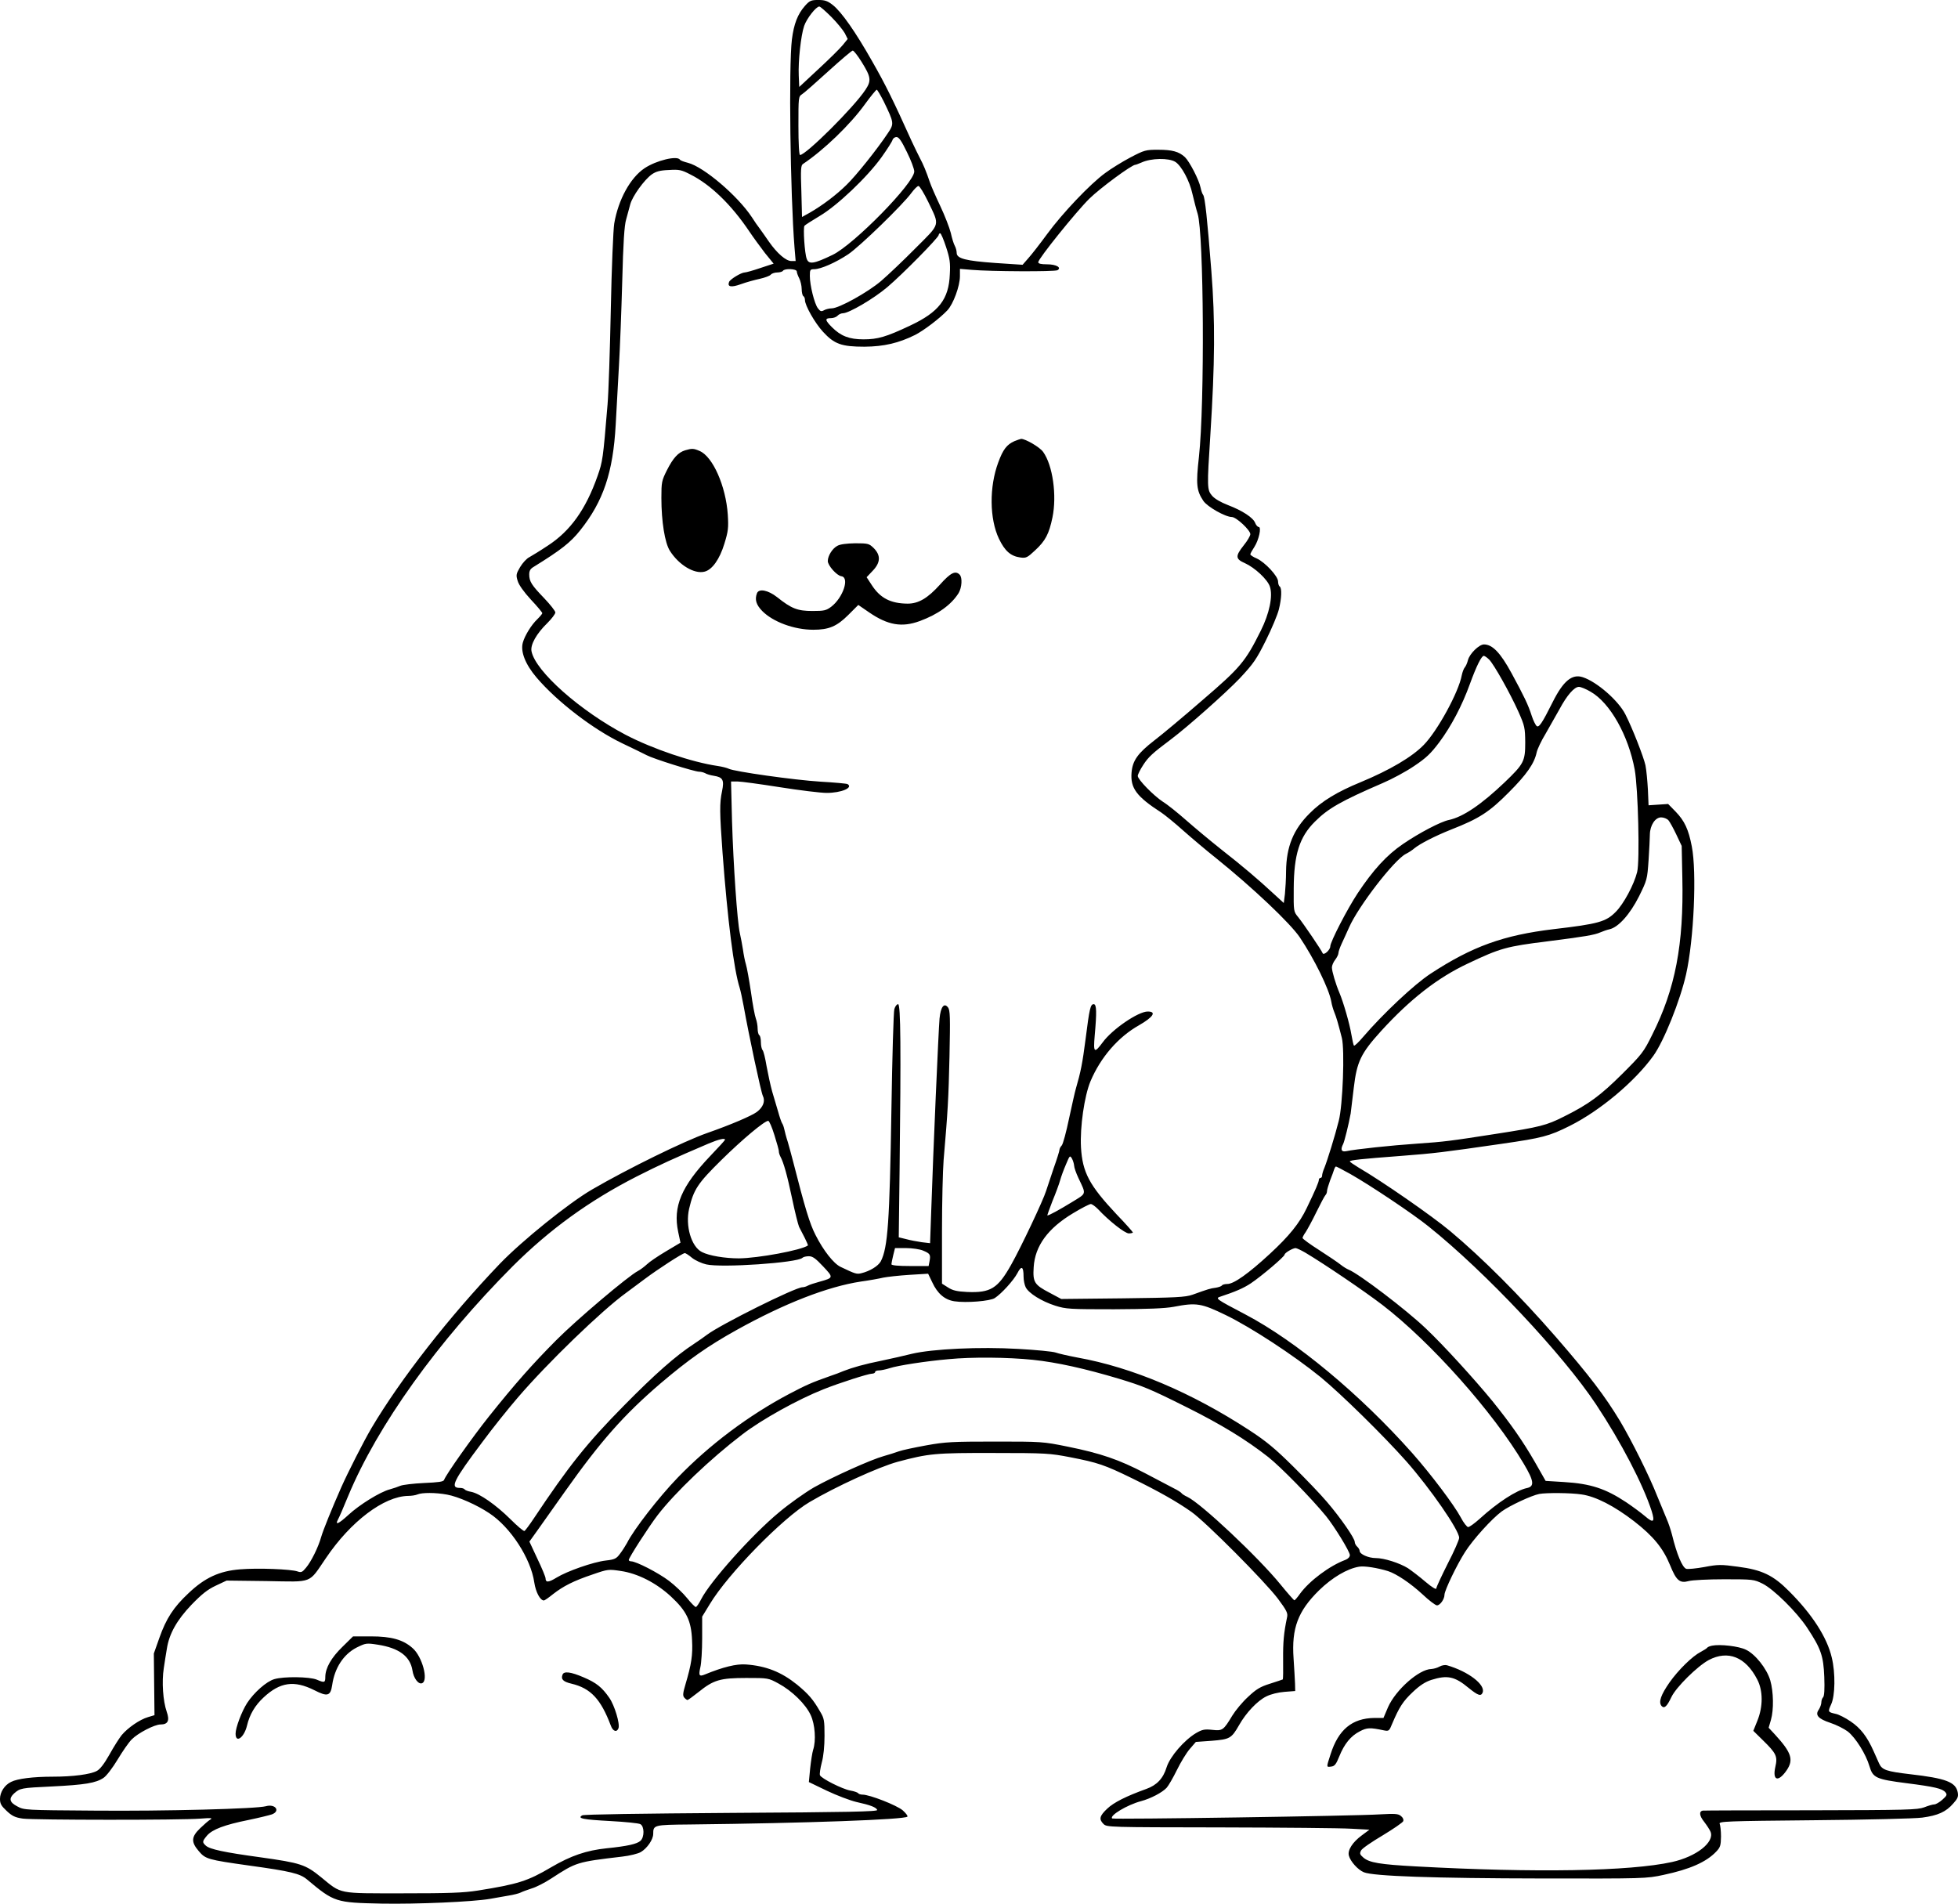
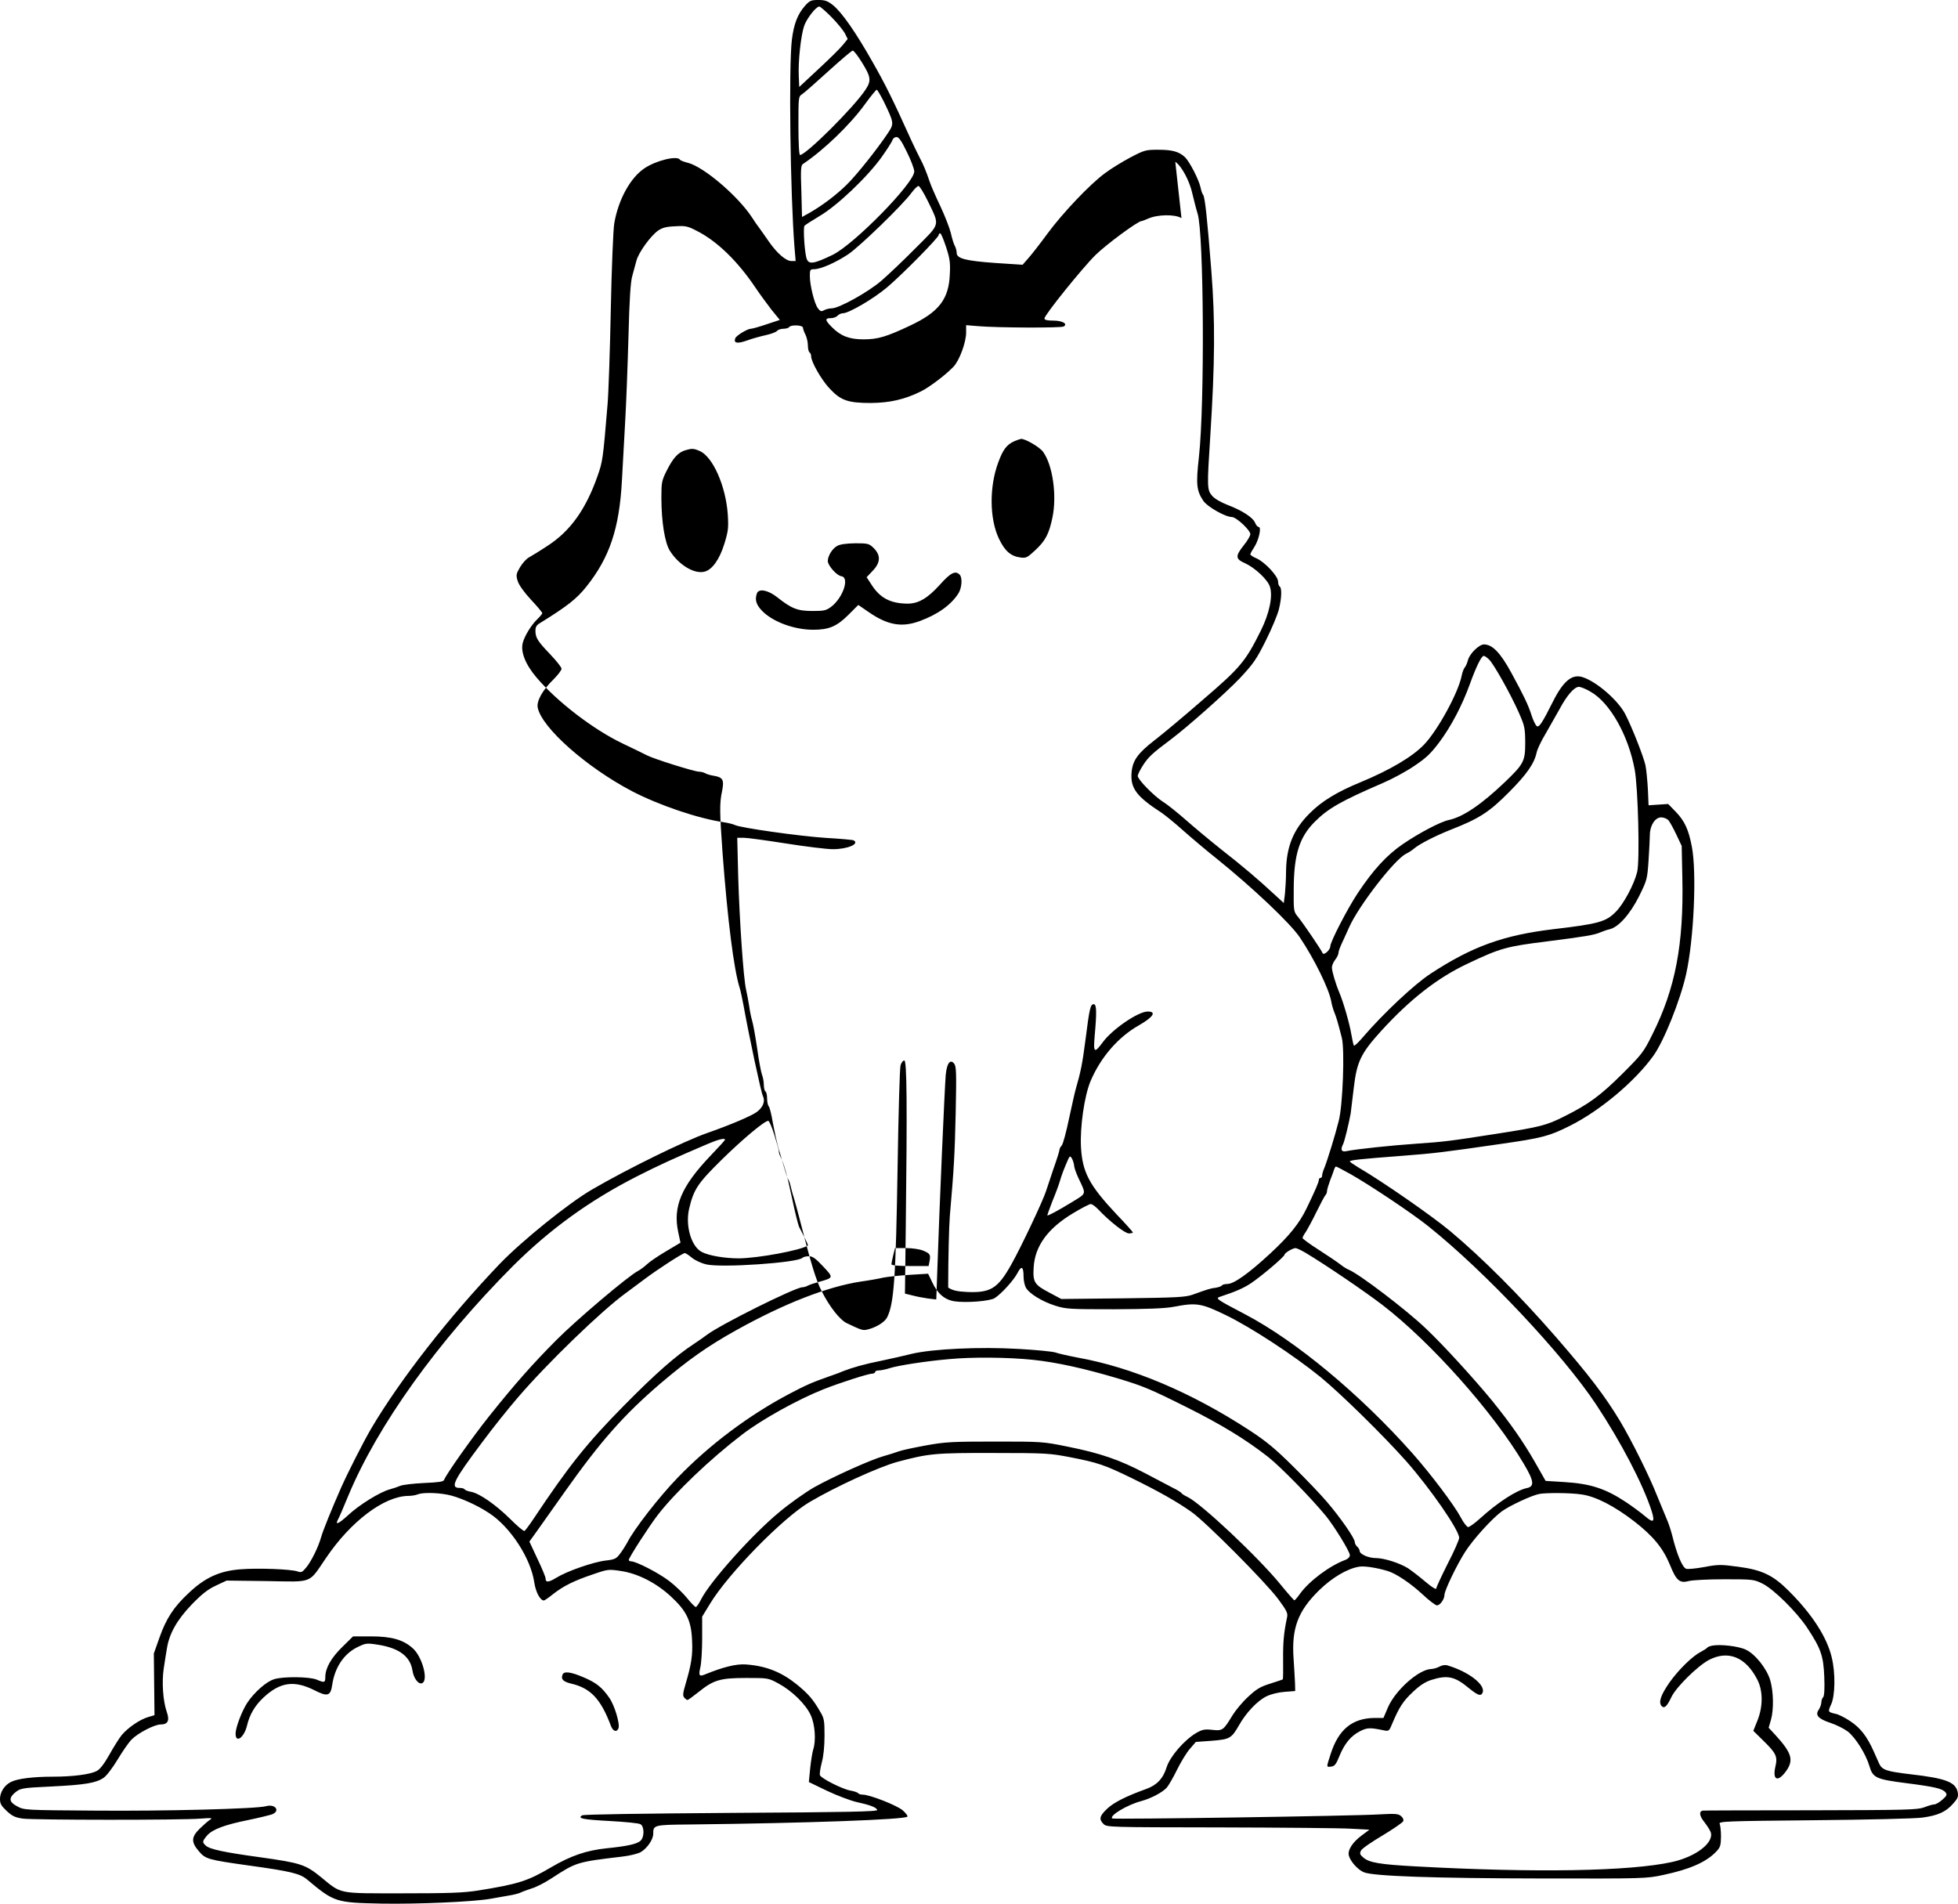
<svg xmlns="http://www.w3.org/2000/svg" version="1.0" viewBox="0 0 1200.165 1166.858" preserveAspectRatio="xMidYMid meet">
  <g transform="translate(-0.6,1168) scale(0.1,-0.1)" fill="#000000" stroke="none">
-     <path d="M4940 11644 c-45 -51 -68 -111 -80 -206 -20 -163 -10 -947 16 -1275 l7 -83 -26 0 c-33 0 -87 46 -138 119 -21 31 -47 67 -57 81 -11 14 -32 44 -47 68 -87 132 -295 309 -392 334 -24 6 -46 14 -49 19 -16 27 -145 -4 -217 -52 -87 -58 -161 -192 -186 -339 -6 -36 -16 -272 -21 -525 -5 -253 -14 -516 -20 -585 -28 -337 -30 -348 -61 -437 -72 -205 -167 -338 -306 -428 -45 -30 -96 -61 -112 -70 -17 -8 -42 -36 -57 -61 -24 -41 -26 -49 -15 -84 7 -25 38 -68 81 -115 39 -41 70 -79 70 -83 0 -5 -14 -21 -31 -38 -35 -33 -76 -99 -88 -142 -16 -55 15 -134 84 -215 127 -149 348 -318 525 -403 63 -30 131 -63 150 -73 41 -22 293 -101 321 -101 11 0 27 -4 37 -9 9 -6 33 -13 53 -16 56 -9 65 -25 51 -94 -16 -75 -15 -129 3 -379 31 -412 69 -714 105 -827 5 -16 16 -66 24 -110 32 -179 107 -531 118 -552 16 -32 2 -69 -36 -98 -32 -24 -160 -79 -306 -130 -140 -49 -485 -218 -705 -346 -143 -83 -428 -313 -565 -455 -311 -325 -610 -708 -788 -1009 -48 -82 -142 -267 -184 -361 -57 -129 -112 -265 -123 -304 -18 -64 -61 -151 -93 -189 -23 -28 -30 -31 -52 -23 -39 14 -244 22 -351 13 -128 -10 -217 -51 -317 -146 -92 -86 -137 -155 -179 -274 l-34 -96 2 -189 2 -189 -40 -12 c-51 -15 -123 -65 -161 -110 -16 -20 -50 -74 -76 -121 -31 -55 -58 -90 -77 -99 -39 -21 -146 -35 -269 -35 -120 0 -217 -12 -256 -32 -40 -19 -68 -63 -68 -104 0 -30 8 -43 41 -74 33 -31 51 -40 99 -47 68 -9 970 -10 1089 0 66 5 76 4 60 -6 -11 -6 -39 -31 -62 -53 -55 -53 -57 -84 -8 -141 41 -48 54 -52 310 -88 254 -35 310 -49 353 -85 167 -140 176 -142 457 -148 218 -4 558 11 664 29 31 6 82 14 114 20 32 5 66 14 75 19 9 5 40 16 67 25 28 8 82 36 120 61 154 100 155 101 434 134 46 5 98 18 115 28 39 23 76 77 76 111 0 55 3 56 222 58 720 8 1318 30 1336 48 4 4 -9 21 -29 39 -37 31 -202 96 -246 96 -12 0 -24 4 -27 9 -4 5 -25 12 -48 16 -49 9 -178 74 -186 94 -3 8 2 42 11 77 11 39 17 101 17 165 0 93 -2 107 -27 148 -43 75 -71 107 -141 165 -97 78 -190 115 -315 124 -58 4 -139 -16 -249 -61 -36 -15 -41 -8 -29 44 6 24 11 104 11 177 l0 133 47 77 c112 186 448 529 611 625 161 95 423 215 540 247 191 51 230 55 592 54 316 0 342 -2 466 -26 170 -33 211 -47 379 -129 165 -81 273 -142 364 -206 88 -62 450 -426 530 -532 55 -74 62 -89 56 -115 -20 -95 -25 -153 -24 -259 1 -65 0 -119 -2 -121 -2 -1 -37 -13 -78 -26 -61 -19 -85 -34 -135 -81 -34 -31 -77 -83 -96 -114 -55 -91 -60 -95 -124 -88 -47 5 -61 2 -99 -20 -72 -43 -159 -143 -180 -209 -21 -69 -60 -110 -124 -133 -125 -45 -200 -83 -240 -121 -48 -45 -52 -65 -23 -94 20 -20 34 -20 713 -21 380 -1 743 -4 805 -8 l112 -6 -47 -35 c-57 -42 -88 -91 -79 -124 9 -35 55 -87 92 -102 57 -24 431 -37 1089 -38 630 -1 642 -1 748 22 160 34 261 78 322 142 26 27 29 38 30 93 0 34 -4 69 -8 78 -8 15 39 17 575 22 333 3 619 10 666 16 97 13 146 35 191 87 27 30 32 42 27 68 -12 63 -73 86 -291 111 -145 17 -173 26 -191 66 -6 13 -21 47 -33 74 -41 92 -81 143 -142 184 -32 22 -74 43 -91 46 -48 11 -49 12 -28 58 25 53 27 193 4 287 -29 124 -120 265 -261 406 -98 99 -167 132 -315 151 -103 14 -121 14 -205 -2 -50 -9 -100 -14 -111 -11 -24 8 -58 89 -87 208 -8 31 -23 76 -34 100 -10 23 -36 86 -57 138 -47 120 -156 339 -228 460 -94 155 -184 274 -393 515 -222 255 -451 484 -648 649 -114 95 -415 304 -564 391 -28 17 -51 33 -51 36 0 8 64 15 315 34 206 16 249 21 615 74 250 36 292 47 418 110 186 93 399 272 512 429 65 90 165 340 201 500 48 215 66 626 35 784 -20 104 -44 156 -99 213 l-46 47 -60 -4 -60 -4 -4 95 c-3 53 -9 120 -15 150 -11 51 -81 230 -123 312 -43 85 -175 200 -261 228 -66 22 -120 -23 -185 -153 -64 -128 -84 -158 -98 -146 -7 6 -21 34 -30 62 -22 69 -47 120 -124 262 -68 125 -117 176 -169 176 -30 0 -88 -57 -98 -96 -4 -16 -12 -36 -19 -44 -7 -8 -15 -30 -19 -49 -19 -104 -149 -341 -233 -427 -72 -74 -208 -154 -386 -228 -144 -59 -240 -117 -313 -191 -100 -99 -143 -204 -145 -355 0 -47 -4 -110 -7 -140 l-7 -55 -60 55 c-96 89 -191 170 -324 274 -68 54 -165 135 -215 179 -50 44 -113 95 -141 112 -58 38 -155 137 -155 159 0 9 15 39 34 68 31 48 57 72 168 155 104 78 338 286 423 375 85 91 102 116 160 232 36 72 72 158 80 191 17 68 19 131 5 140 -5 3 -10 17 -10 31 0 32 -80 118 -131 141 -22 9 -39 21 -39 25 0 5 11 25 25 46 27 42 45 122 26 122 -6 0 -16 11 -21 24 -12 33 -80 77 -167 110 -46 18 -82 39 -98 58 -30 36 -31 49 -10 373 28 442 30 700 6 1005 -25 321 -39 450 -50 465 -5 5 -12 26 -16 45 -10 49 -68 160 -96 187 -37 34 -78 45 -164 45 -76 0 -84 -2 -170 -47 -49 -26 -119 -69 -155 -96 -92 -67 -261 -245 -355 -373 -44 -60 -96 -127 -116 -149 l-35 -40 -167 11 c-182 13 -237 27 -237 62 0 12 -5 31 -11 42 -7 12 -18 48 -25 80 -8 32 -37 107 -65 166 -28 59 -57 125 -64 147 -22 65 -40 108 -60 145 -10 19 -33 67 -51 105 -116 257 -161 347 -239 484 -105 186 -191 308 -244 350 -32 25 -48 31 -89 31 -45 0 -53 -4 -82 -36z m162 -68 c35 -35 71 -80 82 -99 l18 -36 -31 -38 c-17 -21 -84 -87 -149 -147 l-117 -109 -3 69 c-4 89 13 246 33 305 16 46 73 119 93 119 6 0 39 -29 74 -64z m185 -275 c58 -93 61 -115 24 -171 -71 -108 -365 -400 -401 -400 -6 0 -10 71 -10 179 0 176 0 179 23 194 13 8 85 72 161 141 76 69 143 126 149 126 7 -1 31 -32 54 -69z m136 -243 c64 -132 64 -136 26 -193 -65 -98 -195 -261 -254 -318 -62 -61 -146 -125 -226 -171 l-47 -26 -4 157 c-5 134 -3 160 10 168 126 84 289 240 381 368 35 48 67 87 71 87 4 0 23 -33 43 -72z m142 -310 c25 -50 45 -104 45 -119 0 -71 -369 -447 -500 -511 -116 -56 -146 -60 -159 -25 -13 33 -23 190 -14 203 4 5 46 32 93 60 106 62 292 238 380 361 34 48 65 96 67 106 3 9 14 17 24 17 15 0 31 -24 64 -92z m1645 -60 c38 -24 88 -117 105 -196 10 -42 24 -97 32 -122 38 -122 44 -1163 8 -1490 -19 -169 -15 -207 27 -270 24 -36 135 -99 175 -99 28 -1 113 -81 113 -105 0 -10 -18 -41 -40 -68 -53 -67 -52 -84 7 -110 60 -27 139 -100 153 -144 19 -58 -3 -164 -56 -270 -94 -189 -125 -226 -357 -425 -116 -101 -249 -212 -295 -247 -102 -79 -134 -124 -140 -197 -8 -96 30 -147 183 -246 22 -15 83 -64 135 -111 52 -46 142 -122 200 -168 225 -181 454 -398 513 -485 90 -134 179 -316 193 -393 3 -20 12 -50 19 -67 12 -29 22 -63 46 -157 18 -73 6 -412 -19 -508 -23 -92 -70 -243 -88 -288 -8 -18 -14 -39 -14 -47 0 -8 -4 -15 -10 -15 -5 0 -10 -5 -10 -11 0 -14 -19 -59 -75 -175 -44 -92 -107 -170 -225 -279 -131 -121 -221 -185 -261 -185 -15 0 -30 -4 -33 -9 -3 -5 -20 -11 -38 -14 -33 -4 -46 -8 -143 -43 -44 -15 -99 -18 -427 -22 l-377 -4 -71 38 c-94 49 -104 65 -98 157 8 131 88 239 242 331 51 31 100 56 108 56 8 0 27 -14 44 -31 67 -72 165 -149 189 -149 14 0 25 3 25 6 0 3 -45 54 -101 112 -166 177 -208 256 -217 409 -7 125 21 316 58 405 62 147 170 272 298 344 87 50 109 84 53 84 -58 0 -217 -108 -276 -189 -52 -70 -58 -64 -49 41 13 144 12 193 -6 193 -20 0 -26 -25 -50 -215 -19 -147 -29 -198 -60 -305 -5 -16 -23 -97 -41 -180 -17 -82 -37 -157 -45 -166 -8 -8 -14 -21 -14 -27 0 -7 -16 -58 -36 -114 -19 -57 -40 -119 -46 -138 -17 -56 -154 -346 -214 -452 -82 -146 -126 -173 -270 -167 -61 3 -88 9 -116 27 l-38 24 0 321 c0 177 5 374 10 437 26 302 30 374 36 635 5 240 4 283 -9 300 -24 31 -45 4 -52 -68 -6 -63 -39 -815 -51 -1180 l-7 -197 -51 6 c-27 4 -71 12 -96 19 l-45 11 5 405 c9 752 7 1024 -9 1024 -8 0 -18 -13 -23 -30 -5 -16 -13 -294 -18 -617 -11 -689 -22 -845 -65 -929 -16 -29 -66 -60 -119 -73 -29 -7 -36 -5 -128 39 -42 20 -105 100 -153 195 -36 70 -64 163 -140 460 -8 30 -21 80 -30 110 -10 30 -19 66 -22 80 -3 14 -9 30 -13 35 -4 6 -15 37 -24 70 -10 33 -26 89 -37 125 -10 36 -25 105 -34 154 -8 49 -19 94 -25 100 -5 5 -10 27 -10 47 0 21 -4 41 -10 44 -5 3 -10 21 -10 40 0 19 -5 46 -11 62 -6 15 -20 89 -30 163 -11 74 -25 151 -31 170 -6 19 -14 60 -18 90 -5 30 -13 75 -19 100 -16 69 -40 421 -48 688 l-6 242 40 0 c22 0 138 -16 259 -35 120 -19 250 -35 287 -35 90 0 165 32 128 54 -4 3 -80 10 -167 15 -161 10 -528 62 -561 79 -10 5 -40 13 -68 17 -157 23 -397 104 -564 191 -278 146 -553 389 -577 512 -8 40 30 108 98 174 26 26 48 55 48 64 0 9 -31 48 -69 88 -77 80 -91 102 -91 145 0 23 7 35 28 47 168 104 224 148 284 223 142 178 202 355 218 648 5 98 14 261 20 363 6 102 15 334 20 515 6 238 13 344 24 380 8 28 19 69 25 92 13 50 86 151 132 184 26 18 50 25 105 27 63 4 77 1 131 -27 126 -63 253 -187 363 -351 24 -36 67 -94 95 -131 l53 -65 -82 -27 c-44 -15 -87 -27 -95 -27 -21 0 -89 -41 -96 -58 -12 -31 13 -35 72 -14 32 12 84 26 116 33 31 7 62 18 68 26 6 7 24 13 40 13 15 0 31 5 34 10 10 16 85 13 85 -4 0 -7 7 -27 15 -42 8 -16 15 -46 15 -66 0 -20 5 -40 10 -43 6 -3 10 -14 10 -24 0 -33 61 -141 111 -195 69 -75 113 -91 254 -91 119 1 209 22 310 72 53 27 152 102 198 151 36 38 77 149 77 209 l0 45 73 -6 c112 -10 510 -12 525 -2 27 16 -8 36 -64 36 -37 0 -54 4 -54 13 0 21 231 308 313 389 66 65 260 208 282 208 4 0 21 7 38 14 58 27 167 29 207 4z m-1515 -244 c72 -151 78 -130 -77 -285 -73 -74 -168 -164 -211 -201 -82 -70 -259 -168 -303 -168 -14 0 -35 -5 -46 -11 -18 -10 -24 -8 -39 12 -21 28 -49 140 -49 198 0 38 2 41 28 41 40 1 130 40 208 92 72 49 334 303 387 376 17 23 36 42 43 42 7 0 33 -43 59 -96z m110 -278 c23 -70 27 -97 23 -167 -6 -153 -67 -232 -244 -315 -146 -69 -198 -84 -285 -84 -87 0 -139 20 -193 74 -44 44 -45 56 -7 56 16 0 34 7 41 15 7 8 22 15 33 15 36 0 190 90 273 161 91 77 314 303 314 319 0 5 4 10 9 10 5 0 21 -38 36 -84z m3329 -2529 c29 -29 128 -205 180 -321 38 -86 40 -97 41 -186 0 -116 -8 -132 -127 -246 -142 -135 -253 -211 -341 -230 -50 -10 -183 -80 -281 -147 -100 -68 -183 -159 -278 -302 -63 -95 -168 -298 -168 -326 0 -22 -41 -58 -47 -41 -7 18 -116 179 -150 221 -28 34 -28 35 -27 175 1 208 35 316 130 410 81 81 160 126 417 237 54 23 140 69 190 103 75 50 103 77 155 146 73 98 140 225 188 358 40 110 71 172 85 172 5 0 20 -10 33 -23z m622 -197 c119 -68 231 -267 270 -477 21 -115 32 -561 15 -628 -19 -77 -83 -196 -131 -244 -60 -61 -106 -74 -380 -106 -309 -37 -500 -106 -755 -273 -100 -65 -293 -247 -413 -387 -28 -33 -53 -57 -57 -54 -3 4 -10 35 -16 70 -10 62 -48 195 -73 254 -23 54 -46 132 -46 155 0 12 9 33 20 47 11 14 20 33 20 41 0 9 9 34 19 56 11 23 31 68 46 101 57 130 277 415 348 451 18 9 41 24 52 34 34 28 125 75 225 115 174 68 235 108 355 229 109 109 156 177 170 244 4 19 28 71 55 115 26 45 64 113 85 150 46 86 91 137 119 137 11 0 44 -13 72 -30z m477 -788 c8 -9 30 -49 48 -87 l33 -70 4 -196 c9 -407 -43 -680 -184 -960 -53 -108 -64 -121 -184 -241 -134 -133 -205 -186 -358 -262 -107 -54 -146 -64 -417 -106 -283 -44 -312 -48 -485 -60 -150 -10 -377 -34 -432 -46 -30 -6 -37 9 -19 44 8 16 34 121 46 187 2 17 11 87 19 157 19 161 43 211 168 349 179 196 346 326 531 413 200 95 238 105 487 136 228 29 289 39 325 55 16 7 42 16 56 19 55 12 126 92 181 201 50 101 51 106 59 222 4 65 8 136 8 158 1 57 33 105 69 105 16 0 36 -8 45 -18z m-5480 -1930 c15 -48 28 -93 27 -100 0 -7 4 -20 9 -30 21 -39 42 -115 72 -257 17 -82 37 -161 43 -175 7 -14 23 -45 35 -68 12 -24 21 -45 19 -46 -40 -29 -305 -78 -423 -79 -85 0 -183 16 -227 39 -65 33 -102 161 -78 265 28 119 53 156 198 299 128 126 264 240 287 240 6 0 23 -39 38 -88z m-303 -28 c0 -3 -40 -47 -90 -99 -178 -187 -230 -311 -197 -466 l14 -66 -89 -53 c-49 -29 -102 -65 -116 -79 -15 -14 -40 -33 -55 -41 -59 -30 -378 -300 -502 -425 -147 -148 -253 -268 -412 -467 -102 -128 -264 -357 -275 -389 -4 -11 -33 -15 -124 -19 -65 -3 -130 -11 -144 -17 -14 -6 -43 -16 -65 -22 -60 -16 -186 -94 -254 -157 -60 -55 -83 -65 -63 -27 6 10 34 74 62 143 180 433 548 946 1009 1409 226 225 468 401 760 550 140 71 221 108 441 202 62 26 100 35 100 23z m2140 -159 c0 -11 12 -45 26 -75 49 -104 52 -92 -39 -148 -80 -49 -141 -82 -151 -82 -2 0 12 39 31 88 20 48 41 105 47 127 6 22 22 66 36 98 23 55 24 57 37 35 7 -13 12 -32 13 -43z m1693 -51 c122 -69 385 -245 479 -321 350 -280 824 -785 1027 -1091 154 -232 288 -490 341 -654 21 -68 11 -76 -41 -31 -26 22 -78 60 -115 85 -127 84 -218 114 -381 124 l-113 7 -66 116 c-75 130 -148 234 -260 373 -109 133 -300 343 -408 445 -119 114 -411 336 -474 361 -10 4 -32 17 -48 30 -16 13 -75 53 -131 89 -57 36 -103 70 -103 75 0 5 9 22 20 37 10 16 40 70 65 122 25 51 50 98 55 103 6 6 10 17 10 25 0 9 9 38 19 66 11 27 22 58 25 68 3 9 8 17 11 17 3 0 43 -21 88 -46z m-2620 -469 c44 -18 48 -25 41 -64 l-6 -31 -114 0 c-74 0 -114 4 -114 11 0 5 5 30 11 55 l11 44 68 0 c37 0 84 -7 103 -15z m2344 -13 c119 -71 358 -233 472 -320 297 -228 680 -658 867 -974 63 -106 67 -139 19 -149 -63 -13 -178 -87 -289 -188 -31 -28 -63 -51 -71 -51 -7 0 -28 26 -45 59 -42 78 -183 265 -298 395 -320 360 -712 686 -1022 849 -183 96 -187 99 -152 110 88 29 140 51 185 81 67 45 207 164 207 176 0 10 48 39 67 40 7 0 34 -13 60 -28z m-3759 -32 c20 -16 60 -34 87 -40 94 -22 559 10 589 40 6 6 23 10 40 10 23 0 41 -13 87 -62 65 -69 65 -70 -21 -94 -30 -8 -63 -19 -72 -24 -10 -6 -25 -10 -33 -10 -44 0 -503 -229 -585 -291 -14 -11 -50 -36 -80 -56 -112 -73 -240 -186 -430 -379 -228 -231 -338 -370 -552 -691 -26 -39 -52 -74 -57 -77 -5 -3 -44 30 -87 73 -88 87 -188 157 -240 167 -19 3 -37 10 -40 15 -3 5 -16 9 -30 9 -61 0 -40 43 140 283 62 84 160 206 217 272 180 210 514 533 662 640 23 17 76 56 117 87 76 57 228 156 243 157 5 1 25 -12 45 -29z m2032 -115 c0 -22 6 -51 13 -65 18 -37 99 -87 181 -113 67 -21 88 -22 361 -22 207 1 311 5 365 15 140 27 169 22 320 -51 156 -76 416 -246 582 -381 125 -103 384 -357 525 -516 147 -167 323 -421 323 -468 0 -12 -31 -83 -70 -158 -38 -76 -70 -144 -70 -152 0 -9 -26 6 -67 41 -36 31 -85 68 -107 83 -52 32 -146 62 -197 62 -45 0 -99 24 -99 44 0 7 -7 19 -15 26 -8 7 -15 20 -15 29 0 22 -86 147 -171 246 -37 44 -130 141 -206 216 -109 108 -165 155 -268 222 -357 233 -720 386 -1054 446 -58 11 -119 25 -135 31 -17 6 -119 16 -227 22 -237 14 -528 0 -654 -30 -44 -11 -127 -30 -185 -42 -105 -21 -179 -42 -235 -64 -16 -7 -52 -21 -80 -30 -116 -41 -145 -54 -250 -109 -250 -132 -491 -313 -685 -514 -114 -118 -269 -317 -311 -401 -10 -18 -29 -48 -43 -66 -22 -30 -33 -35 -87 -41 -77 -9 -237 -65 -302 -105 -49 -30 -67 -31 -67 -4 0 8 -22 62 -50 120 l-49 105 48 67 c26 37 103 145 170 240 218 308 361 470 585 662 174 148 291 230 467 328 293 163 558 266 762 297 51 7 112 18 137 24 25 5 97 13 160 17 l115 7 25 -52 c32 -70 77 -108 136 -117 73 -11 220 1 248 20 41 27 114 107 138 152 25 49 38 42 38 -21z m58 -510 c145 -15 320 -54 527 -116 148 -45 190 -62 410 -172 215 -107 369 -201 505 -308 76 -60 263 -251 354 -362 51 -63 146 -217 146 -239 0 -11 -11 -23 -27 -29 -97 -36 -220 -128 -278 -207 -16 -23 -32 -41 -35 -41 -3 0 -41 43 -85 97 -136 167 -488 498 -571 537 -18 8 -34 19 -36 23 -2 4 -23 18 -48 30 -25 13 -103 54 -175 92 -159 83 -272 122 -475 163 -152 31 -161 31 -445 31 -259 0 -304 -2 -420 -23 -71 -13 -148 -29 -170 -37 -22 -8 -63 -21 -92 -29 -77 -21 -314 -128 -428 -192 -55 -32 -151 -100 -213 -152 -166 -137 -423 -425 -478 -533 -13 -26 -28 -48 -33 -48 -5 0 -29 24 -53 54 -24 30 -74 78 -111 106 -66 50 -202 120 -233 120 -7 0 -14 4 -14 8 0 14 124 206 177 275 108 140 323 345 518 494 121 93 343 216 500 278 95 38 273 95 295 95 11 0 20 5 20 10 0 6 10 10 23 10 12 0 42 6 67 14 48 16 222 43 360 55 144 14 363 12 518 -4z m-3592 -826 c67 -12 183 -63 259 -114 131 -86 255 -278 276 -425 9 -59 36 -110 59 -110 4 0 29 17 56 39 63 49 125 81 244 121 92 32 97 32 170 21 105 -15 218 -73 308 -156 96 -89 125 -148 130 -268 5 -92 -4 -148 -40 -270 -16 -54 -18 -70 -8 -82 7 -8 16 -15 20 -15 4 0 34 22 68 49 92 74 132 86 292 86 135 0 135 0 198 -34 83 -45 166 -126 197 -193 27 -57 34 -158 15 -214 -5 -16 -13 -67 -18 -113 l-8 -84 110 -53 c61 -29 143 -60 181 -69 87 -19 122 -33 128 -49 4 -10 -177 -14 -893 -18 -555 -4 -904 -9 -915 -15 -33 -19 5 -26 173 -35 90 -5 173 -13 183 -19 25 -13 26 -79 1 -102 -22 -20 -81 -33 -208 -46 -124 -13 -218 -45 -341 -117 -142 -84 -203 -103 -448 -142 -89 -14 -176 -17 -460 -17 -402 0 -373 -6 -500 98 -97 79 -125 88 -374 123 -220 30 -309 49 -333 71 -23 21 -23 26 7 62 33 38 107 66 256 96 63 13 127 29 142 34 54 21 20 66 -37 50 -55 -16 -620 -31 -1056 -27 -420 3 -426 3 -468 26 -48 25 -53 48 -20 79 38 33 42 34 231 43 203 10 271 21 318 53 18 12 56 62 86 112 30 50 68 105 86 123 38 39 140 92 177 92 46 0 57 24 38 78 -23 66 -31 184 -18 267 6 39 14 93 19 120 14 91 62 176 151 269 63 65 98 93 149 117 l66 31 246 -3 c289 -5 254 -18 363 141 152 225 355 378 503 381 21 0 47 4 58 9 28 12 111 12 181 -1z m6954 1 c87 -12 201 -71 323 -165 117 -91 177 -164 220 -269 38 -94 59 -112 114 -97 21 6 119 11 219 11 176 0 181 -1 234 -27 68 -34 208 -172 273 -270 84 -127 100 -172 105 -301 3 -76 0 -118 -7 -125 -6 -6 -11 -20 -11 -32 0 -11 -7 -30 -15 -43 -25 -34 -5 -57 70 -82 37 -12 84 -36 107 -53 48 -38 111 -138 133 -213 21 -71 40 -80 228 -104 172 -22 219 -33 238 -56 11 -14 9 -20 -19 -45 -18 -16 -40 -29 -50 -29 -9 0 -37 -8 -62 -18 -41 -15 -103 -17 -695 -18 -357 0 -655 -1 -661 -2 -25 -4 -22 -32 8 -69 16 -21 34 -48 39 -61 25 -64 -87 -152 -236 -185 -258 -57 -837 -67 -1570 -27 -221 12 -286 23 -322 54 -22 19 -24 25 -14 44 6 12 66 53 132 92 66 40 123 79 126 87 4 10 -2 23 -14 32 -16 14 -36 15 -129 10 -152 -10 -1634 -32 -1641 -25 -18 17 91 83 177 106 60 16 130 53 157 82 11 12 40 62 63 109 23 47 58 105 79 129 l37 43 97 7 c111 9 121 14 168 96 43 76 112 149 167 176 28 14 73 25 112 28 l65 5 -1 45 c-1 25 -5 95 -9 155 -13 185 27 290 156 417 81 79 173 133 245 145 33 6 113 -7 178 -27 52 -17 136 -73 211 -142 40 -38 80 -68 89 -68 19 0 46 38 46 65 0 26 76 184 126 262 49 77 164 204 225 249 48 35 183 98 230 107 44 8 194 7 259 -3z M6224 8976 c-47 -21 -70 -51 -99 -130 -56 -150 -54 -346 4 -468 36 -75 72 -107 131 -115 35 -5 43 -1 90 43 64 59 86 101 107 202 28 135 2 320 -57 402 -20 29 -108 80 -135 80 -5 -1 -24 -7 -41 -14z M4206 8920 c-43 -13 -74 -47 -112 -122 -32 -64 -34 -73 -34 -170 0 -144 21 -275 52 -324 55 -87 150 -144 212 -128 47 11 93 76 122 171 24 78 26 98 21 179 -12 175 -92 356 -173 390 -37 16 -47 16 -88 4z M5138 8334 c-30 -16 -58 -61 -58 -93 0 -27 55 -89 83 -93 52 -7 11 -131 -62 -187 -31 -23 -43 -26 -115 -26 -91 0 -128 14 -217 85 -55 43 -111 54 -123 24 -15 -39 -5 -71 32 -109 66 -67 196 -115 313 -115 95 0 144 20 215 91 l61 61 67 -46 c114 -78 200 -93 309 -53 112 41 194 100 239 172 20 34 24 95 6 113 -26 26 -55 12 -121 -62 -75 -83 -131 -116 -198 -116 -103 1 -167 33 -219 113 l-32 49 35 37 c51 52 53 97 8 142 -28 27 -34 29 -113 29 -54 -1 -93 -6 -110 -16z M2105 1586 c-69 -67 -104 -130 -105 -183 0 -37 -4 -39 -53 -18 -44 18 -202 20 -259 3 -49 -14 -125 -82 -167 -146 -34 -53 -71 -152 -71 -188 0 -62 52 -25 70 49 16 68 49 124 102 173 101 94 187 106 311 44 80 -41 99 -36 109 31 15 106 70 189 149 230 57 28 60 29 131 18 129 -20 198 -71 212 -157 7 -49 37 -88 59 -79 41 16 1 164 -58 215 -58 52 -131 72 -255 72 l-110 0 -65 -64z M3454 1415 c-11 -28 4 -43 55 -55 118 -28 180 -95 241 -257 13 -36 37 -43 47 -16 10 27 -24 140 -56 186 -45 65 -80 93 -158 126 -79 34 -121 39 -129 16z M10500 1593 c-14 -3 -27 -8 -30 -13 -3 -4 -20 -15 -39 -25 -51 -26 -137 -110 -192 -188 -52 -75 -68 -119 -49 -143 17 -19 33 -5 61 54 29 61 159 189 229 227 118 62 226 19 297 -119 36 -69 36 -166 1 -253 l-25 -62 59 -58 c82 -80 91 -99 76 -163 -19 -85 18 -96 70 -20 43 64 29 108 -72 218 l-39 42 14 48 c18 62 16 173 -4 242 -21 72 -92 161 -149 188 -44 22 -159 35 -208 25z M8830 1465 c-14 -8 -36 -14 -50 -15 -76 -1 -219 -128 -266 -234 l-28 -66 -56 0 c-136 -2 -220 -71 -268 -222 -27 -83 -27 -80 4 -76 20 2 30 14 49 62 31 77 71 126 126 154 44 23 62 24 147 6 31 -6 33 -5 52 42 42 99 66 137 126 193 42 40 76 62 113 74 98 31 144 22 229 -49 58 -47 76 -53 86 -28 18 48 -88 129 -219 167 -11 3 -31 0 -45 -8z" />
+     <path d="M4940 11644 c-45 -51 -68 -111 -80 -206 -20 -163 -10 -947 16 -1275 l7 -83 -26 0 c-33 0 -87 46 -138 119 -21 31 -47 67 -57 81 -11 14 -32 44 -47 68 -87 132 -295 309 -392 334 -24 6 -46 14 -49 19 -16 27 -145 -4 -217 -52 -87 -58 -161 -192 -186 -339 -6 -36 -16 -272 -21 -525 -5 -253 -14 -516 -20 -585 -28 -337 -30 -348 -61 -437 -72 -205 -167 -338 -306 -428 -45 -30 -96 -61 -112 -70 -17 -8 -42 -36 -57 -61 -24 -41 -26 -49 -15 -84 7 -25 38 -68 81 -115 39 -41 70 -79 70 -83 0 -5 -14 -21 -31 -38 -35 -33 -76 -99 -88 -142 -16 -55 15 -134 84 -215 127 -149 348 -318 525 -403 63 -30 131 -63 150 -73 41 -22 293 -101 321 -101 11 0 27 -4 37 -9 9 -6 33 -13 53 -16 56 -9 65 -25 51 -94 -16 -75 -15 -129 3 -379 31 -412 69 -714 105 -827 5 -16 16 -66 24 -110 32 -179 107 -531 118 -552 16 -32 2 -69 -36 -98 -32 -24 -160 -79 -306 -130 -140 -49 -485 -218 -705 -346 -143 -83 -428 -313 -565 -455 -311 -325 -610 -708 -788 -1009 -48 -82 -142 -267 -184 -361 -57 -129 -112 -265 -123 -304 -18 -64 -61 -151 -93 -189 -23 -28 -30 -31 -52 -23 -39 14 -244 22 -351 13 -128 -10 -217 -51 -317 -146 -92 -86 -137 -155 -179 -274 l-34 -96 2 -189 2 -189 -40 -12 c-51 -15 -123 -65 -161 -110 -16 -20 -50 -74 -76 -121 -31 -55 -58 -90 -77 -99 -39 -21 -146 -35 -269 -35 -120 0 -217 -12 -256 -32 -40 -19 -68 -63 -68 -104 0 -30 8 -43 41 -74 33 -31 51 -40 99 -47 68 -9 970 -10 1089 0 66 5 76 4 60 -6 -11 -6 -39 -31 -62 -53 -55 -53 -57 -84 -8 -141 41 -48 54 -52 310 -88 254 -35 310 -49 353 -85 167 -140 176 -142 457 -148 218 -4 558 11 664 29 31 6 82 14 114 20 32 5 66 14 75 19 9 5 40 16 67 25 28 8 82 36 120 61 154 100 155 101 434 134 46 5 98 18 115 28 39 23 76 77 76 111 0 55 3 56 222 58 720 8 1318 30 1336 48 4 4 -9 21 -29 39 -37 31 -202 96 -246 96 -12 0 -24 4 -27 9 -4 5 -25 12 -48 16 -49 9 -178 74 -186 94 -3 8 2 42 11 77 11 39 17 101 17 165 0 93 -2 107 -27 148 -43 75 -71 107 -141 165 -97 78 -190 115 -315 124 -58 4 -139 -16 -249 -61 -36 -15 -41 -8 -29 44 6 24 11 104 11 177 l0 133 47 77 c112 186 448 529 611 625 161 95 423 215 540 247 191 51 230 55 592 54 316 0 342 -2 466 -26 170 -33 211 -47 379 -129 165 -81 273 -142 364 -206 88 -62 450 -426 530 -532 55 -74 62 -89 56 -115 -20 -95 -25 -153 -24 -259 1 -65 0 -119 -2 -121 -2 -1 -37 -13 -78 -26 -61 -19 -85 -34 -135 -81 -34 -31 -77 -83 -96 -114 -55 -91 -60 -95 -124 -88 -47 5 -61 2 -99 -20 -72 -43 -159 -143 -180 -209 -21 -69 -60 -110 -124 -133 -125 -45 -200 -83 -240 -121 -48 -45 -52 -65 -23 -94 20 -20 34 -20 713 -21 380 -1 743 -4 805 -8 l112 -6 -47 -35 c-57 -42 -88 -91 -79 -124 9 -35 55 -87 92 -102 57 -24 431 -37 1089 -38 630 -1 642 -1 748 22 160 34 261 78 322 142 26 27 29 38 30 93 0 34 -4 69 -8 78 -8 15 39 17 575 22 333 3 619 10 666 16 97 13 146 35 191 87 27 30 32 42 27 68 -12 63 -73 86 -291 111 -145 17 -173 26 -191 66 -6 13 -21 47 -33 74 -41 92 -81 143 -142 184 -32 22 -74 43 -91 46 -48 11 -49 12 -28 58 25 53 27 193 4 287 -29 124 -120 265 -261 406 -98 99 -167 132 -315 151 -103 14 -121 14 -205 -2 -50 -9 -100 -14 -111 -11 -24 8 -58 89 -87 208 -8 31 -23 76 -34 100 -10 23 -36 86 -57 138 -47 120 -156 339 -228 460 -94 155 -184 274 -393 515 -222 255 -451 484 -648 649 -114 95 -415 304 -564 391 -28 17 -51 33 -51 36 0 8 64 15 315 34 206 16 249 21 615 74 250 36 292 47 418 110 186 93 399 272 512 429 65 90 165 340 201 500 48 215 66 626 35 784 -20 104 -44 156 -99 213 l-46 47 -60 -4 -60 -4 -4 95 c-3 53 -9 120 -15 150 -11 51 -81 230 -123 312 -43 85 -175 200 -261 228 -66 22 -120 -23 -185 -153 -64 -128 -84 -158 -98 -146 -7 6 -21 34 -30 62 -22 69 -47 120 -124 262 -68 125 -117 176 -169 176 -30 0 -88 -57 -98 -96 -4 -16 -12 -36 -19 -44 -7 -8 -15 -30 -19 -49 -19 -104 -149 -341 -233 -427 -72 -74 -208 -154 -386 -228 -144 -59 -240 -117 -313 -191 -100 -99 -143 -204 -145 -355 0 -47 -4 -110 -7 -140 l-7 -55 -60 55 c-96 89 -191 170 -324 274 -68 54 -165 135 -215 179 -50 44 -113 95 -141 112 -58 38 -155 137 -155 159 0 9 15 39 34 68 31 48 57 72 168 155 104 78 338 286 423 375 85 91 102 116 160 232 36 72 72 158 80 191 17 68 19 131 5 140 -5 3 -10 17 -10 31 0 32 -80 118 -131 141 -22 9 -39 21 -39 25 0 5 11 25 25 46 27 42 45 122 26 122 -6 0 -16 11 -21 24 -12 33 -80 77 -167 110 -46 18 -82 39 -98 58 -30 36 -31 49 -10 373 28 442 30 700 6 1005 -25 321 -39 450 -50 465 -5 5 -12 26 -16 45 -10 49 -68 160 -96 187 -37 34 -78 45 -164 45 -76 0 -84 -2 -170 -47 -49 -26 -119 -69 -155 -96 -92 -67 -261 -245 -355 -373 -44 -60 -96 -127 -116 -149 l-35 -40 -167 11 c-182 13 -237 27 -237 62 0 12 -5 31 -11 42 -7 12 -18 48 -25 80 -8 32 -37 107 -65 166 -28 59 -57 125 -64 147 -22 65 -40 108 -60 145 -10 19 -33 67 -51 105 -116 257 -161 347 -239 484 -105 186 -191 308 -244 350 -32 25 -48 31 -89 31 -45 0 -53 -4 -82 -36z m162 -68 c35 -35 71 -80 82 -99 l18 -36 -31 -38 c-17 -21 -84 -87 -149 -147 l-117 -109 -3 69 c-4 89 13 246 33 305 16 46 73 119 93 119 6 0 39 -29 74 -64z m185 -275 c58 -93 61 -115 24 -171 -71 -108 -365 -400 -401 -400 -6 0 -10 71 -10 179 0 176 0 179 23 194 13 8 85 72 161 141 76 69 143 126 149 126 7 -1 31 -32 54 -69z m136 -243 c64 -132 64 -136 26 -193 -65 -98 -195 -261 -254 -318 -62 -61 -146 -125 -226 -171 l-47 -26 -4 157 c-5 134 -3 160 10 168 126 84 289 240 381 368 35 48 67 87 71 87 4 0 23 -33 43 -72z m142 -310 c25 -50 45 -104 45 -119 0 -71 -369 -447 -500 -511 -116 -56 -146 -60 -159 -25 -13 33 -23 190 -14 203 4 5 46 32 93 60 106 62 292 238 380 361 34 48 65 96 67 106 3 9 14 17 24 17 15 0 31 -24 64 -92z m1645 -60 c38 -24 88 -117 105 -196 10 -42 24 -97 32 -122 38 -122 44 -1163 8 -1490 -19 -169 -15 -207 27 -270 24 -36 135 -99 175 -99 28 -1 113 -81 113 -105 0 -10 -18 -41 -40 -68 -53 -67 -52 -84 7 -110 60 -27 139 -100 153 -144 19 -58 -3 -164 -56 -270 -94 -189 -125 -226 -357 -425 -116 -101 -249 -212 -295 -247 -102 -79 -134 -124 -140 -197 -8 -96 30 -147 183 -246 22 -15 83 -64 135 -111 52 -46 142 -122 200 -168 225 -181 454 -398 513 -485 90 -134 179 -316 193 -393 3 -20 12 -50 19 -67 12 -29 22 -63 46 -157 18 -73 6 -412 -19 -508 -23 -92 -70 -243 -88 -288 -8 -18 -14 -39 -14 -47 0 -8 -4 -15 -10 -15 -5 0 -10 -5 -10 -11 0 -14 -19 -59 -75 -175 -44 -92 -107 -170 -225 -279 -131 -121 -221 -185 -261 -185 -15 0 -30 -4 -33 -9 -3 -5 -20 -11 -38 -14 -33 -4 -46 -8 -143 -43 -44 -15 -99 -18 -427 -22 l-377 -4 -71 38 c-94 49 -104 65 -98 157 8 131 88 239 242 331 51 31 100 56 108 56 8 0 27 -14 44 -31 67 -72 165 -149 189 -149 14 0 25 3 25 6 0 3 -45 54 -101 112 -166 177 -208 256 -217 409 -7 125 21 316 58 405 62 147 170 272 298 344 87 50 109 84 53 84 -58 0 -217 -108 -276 -189 -52 -70 -58 -64 -49 41 13 144 12 193 -6 193 -20 0 -26 -25 -50 -215 -19 -147 -29 -198 -60 -305 -5 -16 -23 -97 -41 -180 -17 -82 -37 -157 -45 -166 -8 -8 -14 -21 -14 -27 0 -7 -16 -58 -36 -114 -19 -57 -40 -119 -46 -138 -17 -56 -154 -346 -214 -452 -82 -146 -126 -173 -270 -167 -61 3 -88 9 -116 27 c0 177 5 374 10 437 26 302 30 374 36 635 5 240 4 283 -9 300 -24 31 -45 4 -52 -68 -6 -63 -39 -815 -51 -1180 l-7 -197 -51 6 c-27 4 -71 12 -96 19 l-45 11 5 405 c9 752 7 1024 -9 1024 -8 0 -18 -13 -23 -30 -5 -16 -13 -294 -18 -617 -11 -689 -22 -845 -65 -929 -16 -29 -66 -60 -119 -73 -29 -7 -36 -5 -128 39 -42 20 -105 100 -153 195 -36 70 -64 163 -140 460 -8 30 -21 80 -30 110 -10 30 -19 66 -22 80 -3 14 -9 30 -13 35 -4 6 -15 37 -24 70 -10 33 -26 89 -37 125 -10 36 -25 105 -34 154 -8 49 -19 94 -25 100 -5 5 -10 27 -10 47 0 21 -4 41 -10 44 -5 3 -10 21 -10 40 0 19 -5 46 -11 62 -6 15 -20 89 -30 163 -11 74 -25 151 -31 170 -6 19 -14 60 -18 90 -5 30 -13 75 -19 100 -16 69 -40 421 -48 688 l-6 242 40 0 c22 0 138 -16 259 -35 120 -19 250 -35 287 -35 90 0 165 32 128 54 -4 3 -80 10 -167 15 -161 10 -528 62 -561 79 -10 5 -40 13 -68 17 -157 23 -397 104 -564 191 -278 146 -553 389 -577 512 -8 40 30 108 98 174 26 26 48 55 48 64 0 9 -31 48 -69 88 -77 80 -91 102 -91 145 0 23 7 35 28 47 168 104 224 148 284 223 142 178 202 355 218 648 5 98 14 261 20 363 6 102 15 334 20 515 6 238 13 344 24 380 8 28 19 69 25 92 13 50 86 151 132 184 26 18 50 25 105 27 63 4 77 1 131 -27 126 -63 253 -187 363 -351 24 -36 67 -94 95 -131 l53 -65 -82 -27 c-44 -15 -87 -27 -95 -27 -21 0 -89 -41 -96 -58 -12 -31 13 -35 72 -14 32 12 84 26 116 33 31 7 62 18 68 26 6 7 24 13 40 13 15 0 31 5 34 10 10 16 85 13 85 -4 0 -7 7 -27 15 -42 8 -16 15 -46 15 -66 0 -20 5 -40 10 -43 6 -3 10 -14 10 -24 0 -33 61 -141 111 -195 69 -75 113 -91 254 -91 119 1 209 22 310 72 53 27 152 102 198 151 36 38 77 149 77 209 l0 45 73 -6 c112 -10 510 -12 525 -2 27 16 -8 36 -64 36 -37 0 -54 4 -54 13 0 21 231 308 313 389 66 65 260 208 282 208 4 0 21 7 38 14 58 27 167 29 207 4z m-1515 -244 c72 -151 78 -130 -77 -285 -73 -74 -168 -164 -211 -201 -82 -70 -259 -168 -303 -168 -14 0 -35 -5 -46 -11 -18 -10 -24 -8 -39 12 -21 28 -49 140 -49 198 0 38 2 41 28 41 40 1 130 40 208 92 72 49 334 303 387 376 17 23 36 42 43 42 7 0 33 -43 59 -96z m110 -278 c23 -70 27 -97 23 -167 -6 -153 -67 -232 -244 -315 -146 -69 -198 -84 -285 -84 -87 0 -139 20 -193 74 -44 44 -45 56 -7 56 16 0 34 7 41 15 7 8 22 15 33 15 36 0 190 90 273 161 91 77 314 303 314 319 0 5 4 10 9 10 5 0 21 -38 36 -84z m3329 -2529 c29 -29 128 -205 180 -321 38 -86 40 -97 41 -186 0 -116 -8 -132 -127 -246 -142 -135 -253 -211 -341 -230 -50 -10 -183 -80 -281 -147 -100 -68 -183 -159 -278 -302 -63 -95 -168 -298 -168 -326 0 -22 -41 -58 -47 -41 -7 18 -116 179 -150 221 -28 34 -28 35 -27 175 1 208 35 316 130 410 81 81 160 126 417 237 54 23 140 69 190 103 75 50 103 77 155 146 73 98 140 225 188 358 40 110 71 172 85 172 5 0 20 -10 33 -23z m622 -197 c119 -68 231 -267 270 -477 21 -115 32 -561 15 -628 -19 -77 -83 -196 -131 -244 -60 -61 -106 -74 -380 -106 -309 -37 -500 -106 -755 -273 -100 -65 -293 -247 -413 -387 -28 -33 -53 -57 -57 -54 -3 4 -10 35 -16 70 -10 62 -48 195 -73 254 -23 54 -46 132 -46 155 0 12 9 33 20 47 11 14 20 33 20 41 0 9 9 34 19 56 11 23 31 68 46 101 57 130 277 415 348 451 18 9 41 24 52 34 34 28 125 75 225 115 174 68 235 108 355 229 109 109 156 177 170 244 4 19 28 71 55 115 26 45 64 113 85 150 46 86 91 137 119 137 11 0 44 -13 72 -30z m477 -788 c8 -9 30 -49 48 -87 l33 -70 4 -196 c9 -407 -43 -680 -184 -960 -53 -108 -64 -121 -184 -241 -134 -133 -205 -186 -358 -262 -107 -54 -146 -64 -417 -106 -283 -44 -312 -48 -485 -60 -150 -10 -377 -34 -432 -46 -30 -6 -37 9 -19 44 8 16 34 121 46 187 2 17 11 87 19 157 19 161 43 211 168 349 179 196 346 326 531 413 200 95 238 105 487 136 228 29 289 39 325 55 16 7 42 16 56 19 55 12 126 92 181 201 50 101 51 106 59 222 4 65 8 136 8 158 1 57 33 105 69 105 16 0 36 -8 45 -18z m-5480 -1930 c15 -48 28 -93 27 -100 0 -7 4 -20 9 -30 21 -39 42 -115 72 -257 17 -82 37 -161 43 -175 7 -14 23 -45 35 -68 12 -24 21 -45 19 -46 -40 -29 -305 -78 -423 -79 -85 0 -183 16 -227 39 -65 33 -102 161 -78 265 28 119 53 156 198 299 128 126 264 240 287 240 6 0 23 -39 38 -88z m-303 -28 c0 -3 -40 -47 -90 -99 -178 -187 -230 -311 -197 -466 l14 -66 -89 -53 c-49 -29 -102 -65 -116 -79 -15 -14 -40 -33 -55 -41 -59 -30 -378 -300 -502 -425 -147 -148 -253 -268 -412 -467 -102 -128 -264 -357 -275 -389 -4 -11 -33 -15 -124 -19 -65 -3 -130 -11 -144 -17 -14 -6 -43 -16 -65 -22 -60 -16 -186 -94 -254 -157 -60 -55 -83 -65 -63 -27 6 10 34 74 62 143 180 433 548 946 1009 1409 226 225 468 401 760 550 140 71 221 108 441 202 62 26 100 35 100 23z m2140 -159 c0 -11 12 -45 26 -75 49 -104 52 -92 -39 -148 -80 -49 -141 -82 -151 -82 -2 0 12 39 31 88 20 48 41 105 47 127 6 22 22 66 36 98 23 55 24 57 37 35 7 -13 12 -32 13 -43z m1693 -51 c122 -69 385 -245 479 -321 350 -280 824 -785 1027 -1091 154 -232 288 -490 341 -654 21 -68 11 -76 -41 -31 -26 22 -78 60 -115 85 -127 84 -218 114 -381 124 l-113 7 -66 116 c-75 130 -148 234 -260 373 -109 133 -300 343 -408 445 -119 114 -411 336 -474 361 -10 4 -32 17 -48 30 -16 13 -75 53 -131 89 -57 36 -103 70 -103 75 0 5 9 22 20 37 10 16 40 70 65 122 25 51 50 98 55 103 6 6 10 17 10 25 0 9 9 38 19 66 11 27 22 58 25 68 3 9 8 17 11 17 3 0 43 -21 88 -46z m-2620 -469 c44 -18 48 -25 41 -64 l-6 -31 -114 0 c-74 0 -114 4 -114 11 0 5 5 30 11 55 l11 44 68 0 c37 0 84 -7 103 -15z m2344 -13 c119 -71 358 -233 472 -320 297 -228 680 -658 867 -974 63 -106 67 -139 19 -149 -63 -13 -178 -87 -289 -188 -31 -28 -63 -51 -71 -51 -7 0 -28 26 -45 59 -42 78 -183 265 -298 395 -320 360 -712 686 -1022 849 -183 96 -187 99 -152 110 88 29 140 51 185 81 67 45 207 164 207 176 0 10 48 39 67 40 7 0 34 -13 60 -28z m-3759 -32 c20 -16 60 -34 87 -40 94 -22 559 10 589 40 6 6 23 10 40 10 23 0 41 -13 87 -62 65 -69 65 -70 -21 -94 -30 -8 -63 -19 -72 -24 -10 -6 -25 -10 -33 -10 -44 0 -503 -229 -585 -291 -14 -11 -50 -36 -80 -56 -112 -73 -240 -186 -430 -379 -228 -231 -338 -370 -552 -691 -26 -39 -52 -74 -57 -77 -5 -3 -44 30 -87 73 -88 87 -188 157 -240 167 -19 3 -37 10 -40 15 -3 5 -16 9 -30 9 -61 0 -40 43 140 283 62 84 160 206 217 272 180 210 514 533 662 640 23 17 76 56 117 87 76 57 228 156 243 157 5 1 25 -12 45 -29z m2032 -115 c0 -22 6 -51 13 -65 18 -37 99 -87 181 -113 67 -21 88 -22 361 -22 207 1 311 5 365 15 140 27 169 22 320 -51 156 -76 416 -246 582 -381 125 -103 384 -357 525 -516 147 -167 323 -421 323 -468 0 -12 -31 -83 -70 -158 -38 -76 -70 -144 -70 -152 0 -9 -26 6 -67 41 -36 31 -85 68 -107 83 -52 32 -146 62 -197 62 -45 0 -99 24 -99 44 0 7 -7 19 -15 26 -8 7 -15 20 -15 29 0 22 -86 147 -171 246 -37 44 -130 141 -206 216 -109 108 -165 155 -268 222 -357 233 -720 386 -1054 446 -58 11 -119 25 -135 31 -17 6 -119 16 -227 22 -237 14 -528 0 -654 -30 -44 -11 -127 -30 -185 -42 -105 -21 -179 -42 -235 -64 -16 -7 -52 -21 -80 -30 -116 -41 -145 -54 -250 -109 -250 -132 -491 -313 -685 -514 -114 -118 -269 -317 -311 -401 -10 -18 -29 -48 -43 -66 -22 -30 -33 -35 -87 -41 -77 -9 -237 -65 -302 -105 -49 -30 -67 -31 -67 -4 0 8 -22 62 -50 120 l-49 105 48 67 c26 37 103 145 170 240 218 308 361 470 585 662 174 148 291 230 467 328 293 163 558 266 762 297 51 7 112 18 137 24 25 5 97 13 160 17 l115 7 25 -52 c32 -70 77 -108 136 -117 73 -11 220 1 248 20 41 27 114 107 138 152 25 49 38 42 38 -21z m58 -510 c145 -15 320 -54 527 -116 148 -45 190 -62 410 -172 215 -107 369 -201 505 -308 76 -60 263 -251 354 -362 51 -63 146 -217 146 -239 0 -11 -11 -23 -27 -29 -97 -36 -220 -128 -278 -207 -16 -23 -32 -41 -35 -41 -3 0 -41 43 -85 97 -136 167 -488 498 -571 537 -18 8 -34 19 -36 23 -2 4 -23 18 -48 30 -25 13 -103 54 -175 92 -159 83 -272 122 -475 163 -152 31 -161 31 -445 31 -259 0 -304 -2 -420 -23 -71 -13 -148 -29 -170 -37 -22 -8 -63 -21 -92 -29 -77 -21 -314 -128 -428 -192 -55 -32 -151 -100 -213 -152 -166 -137 -423 -425 -478 -533 -13 -26 -28 -48 -33 -48 -5 0 -29 24 -53 54 -24 30 -74 78 -111 106 -66 50 -202 120 -233 120 -7 0 -14 4 -14 8 0 14 124 206 177 275 108 140 323 345 518 494 121 93 343 216 500 278 95 38 273 95 295 95 11 0 20 5 20 10 0 6 10 10 23 10 12 0 42 6 67 14 48 16 222 43 360 55 144 14 363 12 518 -4z m-3592 -826 c67 -12 183 -63 259 -114 131 -86 255 -278 276 -425 9 -59 36 -110 59 -110 4 0 29 17 56 39 63 49 125 81 244 121 92 32 97 32 170 21 105 -15 218 -73 308 -156 96 -89 125 -148 130 -268 5 -92 -4 -148 -40 -270 -16 -54 -18 -70 -8 -82 7 -8 16 -15 20 -15 4 0 34 22 68 49 92 74 132 86 292 86 135 0 135 0 198 -34 83 -45 166 -126 197 -193 27 -57 34 -158 15 -214 -5 -16 -13 -67 -18 -113 l-8 -84 110 -53 c61 -29 143 -60 181 -69 87 -19 122 -33 128 -49 4 -10 -177 -14 -893 -18 -555 -4 -904 -9 -915 -15 -33 -19 5 -26 173 -35 90 -5 173 -13 183 -19 25 -13 26 -79 1 -102 -22 -20 -81 -33 -208 -46 -124 -13 -218 -45 -341 -117 -142 -84 -203 -103 -448 -142 -89 -14 -176 -17 -460 -17 -402 0 -373 -6 -500 98 -97 79 -125 88 -374 123 -220 30 -309 49 -333 71 -23 21 -23 26 7 62 33 38 107 66 256 96 63 13 127 29 142 34 54 21 20 66 -37 50 -55 -16 -620 -31 -1056 -27 -420 3 -426 3 -468 26 -48 25 -53 48 -20 79 38 33 42 34 231 43 203 10 271 21 318 53 18 12 56 62 86 112 30 50 68 105 86 123 38 39 140 92 177 92 46 0 57 24 38 78 -23 66 -31 184 -18 267 6 39 14 93 19 120 14 91 62 176 151 269 63 65 98 93 149 117 l66 31 246 -3 c289 -5 254 -18 363 141 152 225 355 378 503 381 21 0 47 4 58 9 28 12 111 12 181 -1z m6954 1 c87 -12 201 -71 323 -165 117 -91 177 -164 220 -269 38 -94 59 -112 114 -97 21 6 119 11 219 11 176 0 181 -1 234 -27 68 -34 208 -172 273 -270 84 -127 100 -172 105 -301 3 -76 0 -118 -7 -125 -6 -6 -11 -20 -11 -32 0 -11 -7 -30 -15 -43 -25 -34 -5 -57 70 -82 37 -12 84 -36 107 -53 48 -38 111 -138 133 -213 21 -71 40 -80 228 -104 172 -22 219 -33 238 -56 11 -14 9 -20 -19 -45 -18 -16 -40 -29 -50 -29 -9 0 -37 -8 -62 -18 -41 -15 -103 -17 -695 -18 -357 0 -655 -1 -661 -2 -25 -4 -22 -32 8 -69 16 -21 34 -48 39 -61 25 -64 -87 -152 -236 -185 -258 -57 -837 -67 -1570 -27 -221 12 -286 23 -322 54 -22 19 -24 25 -14 44 6 12 66 53 132 92 66 40 123 79 126 87 4 10 -2 23 -14 32 -16 14 -36 15 -129 10 -152 -10 -1634 -32 -1641 -25 -18 17 91 83 177 106 60 16 130 53 157 82 11 12 40 62 63 109 23 47 58 105 79 129 l37 43 97 7 c111 9 121 14 168 96 43 76 112 149 167 176 28 14 73 25 112 28 l65 5 -1 45 c-1 25 -5 95 -9 155 -13 185 27 290 156 417 81 79 173 133 245 145 33 6 113 -7 178 -27 52 -17 136 -73 211 -142 40 -38 80 -68 89 -68 19 0 46 38 46 65 0 26 76 184 126 262 49 77 164 204 225 249 48 35 183 98 230 107 44 8 194 7 259 -3z M6224 8976 c-47 -21 -70 -51 -99 -130 -56 -150 -54 -346 4 -468 36 -75 72 -107 131 -115 35 -5 43 -1 90 43 64 59 86 101 107 202 28 135 2 320 -57 402 -20 29 -108 80 -135 80 -5 -1 -24 -7 -41 -14z M4206 8920 c-43 -13 -74 -47 -112 -122 -32 -64 -34 -73 -34 -170 0 -144 21 -275 52 -324 55 -87 150 -144 212 -128 47 11 93 76 122 171 24 78 26 98 21 179 -12 175 -92 356 -173 390 -37 16 -47 16 -88 4z M5138 8334 c-30 -16 -58 -61 -58 -93 0 -27 55 -89 83 -93 52 -7 11 -131 -62 -187 -31 -23 -43 -26 -115 -26 -91 0 -128 14 -217 85 -55 43 -111 54 -123 24 -15 -39 -5 -71 32 -109 66 -67 196 -115 313 -115 95 0 144 20 215 91 l61 61 67 -46 c114 -78 200 -93 309 -53 112 41 194 100 239 172 20 34 24 95 6 113 -26 26 -55 12 -121 -62 -75 -83 -131 -116 -198 -116 -103 1 -167 33 -219 113 l-32 49 35 37 c51 52 53 97 8 142 -28 27 -34 29 -113 29 -54 -1 -93 -6 -110 -16z M2105 1586 c-69 -67 -104 -130 -105 -183 0 -37 -4 -39 -53 -18 -44 18 -202 20 -259 3 -49 -14 -125 -82 -167 -146 -34 -53 -71 -152 -71 -188 0 -62 52 -25 70 49 16 68 49 124 102 173 101 94 187 106 311 44 80 -41 99 -36 109 31 15 106 70 189 149 230 57 28 60 29 131 18 129 -20 198 -71 212 -157 7 -49 37 -88 59 -79 41 16 1 164 -58 215 -58 52 -131 72 -255 72 l-110 0 -65 -64z M3454 1415 c-11 -28 4 -43 55 -55 118 -28 180 -95 241 -257 13 -36 37 -43 47 -16 10 27 -24 140 -56 186 -45 65 -80 93 -158 126 -79 34 -121 39 -129 16z M10500 1593 c-14 -3 -27 -8 -30 -13 -3 -4 -20 -15 -39 -25 -51 -26 -137 -110 -192 -188 -52 -75 -68 -119 -49 -143 17 -19 33 -5 61 54 29 61 159 189 229 227 118 62 226 19 297 -119 36 -69 36 -166 1 -253 l-25 -62 59 -58 c82 -80 91 -99 76 -163 -19 -85 18 -96 70 -20 43 64 29 108 -72 218 l-39 42 14 48 c18 62 16 173 -4 242 -21 72 -92 161 -149 188 -44 22 -159 35 -208 25z M8830 1465 c-14 -8 -36 -14 -50 -15 -76 -1 -219 -128 -266 -234 l-28 -66 -56 0 c-136 -2 -220 -71 -268 -222 -27 -83 -27 -80 4 -76 20 2 30 14 49 62 31 77 71 126 126 154 44 23 62 24 147 6 31 -6 33 -5 52 42 42 99 66 137 126 193 42 40 76 62 113 74 98 31 144 22 229 -49 58 -47 76 -53 86 -28 18 48 -88 129 -219 167 -11 3 -31 0 -45 -8z" />
  </g>
</svg>